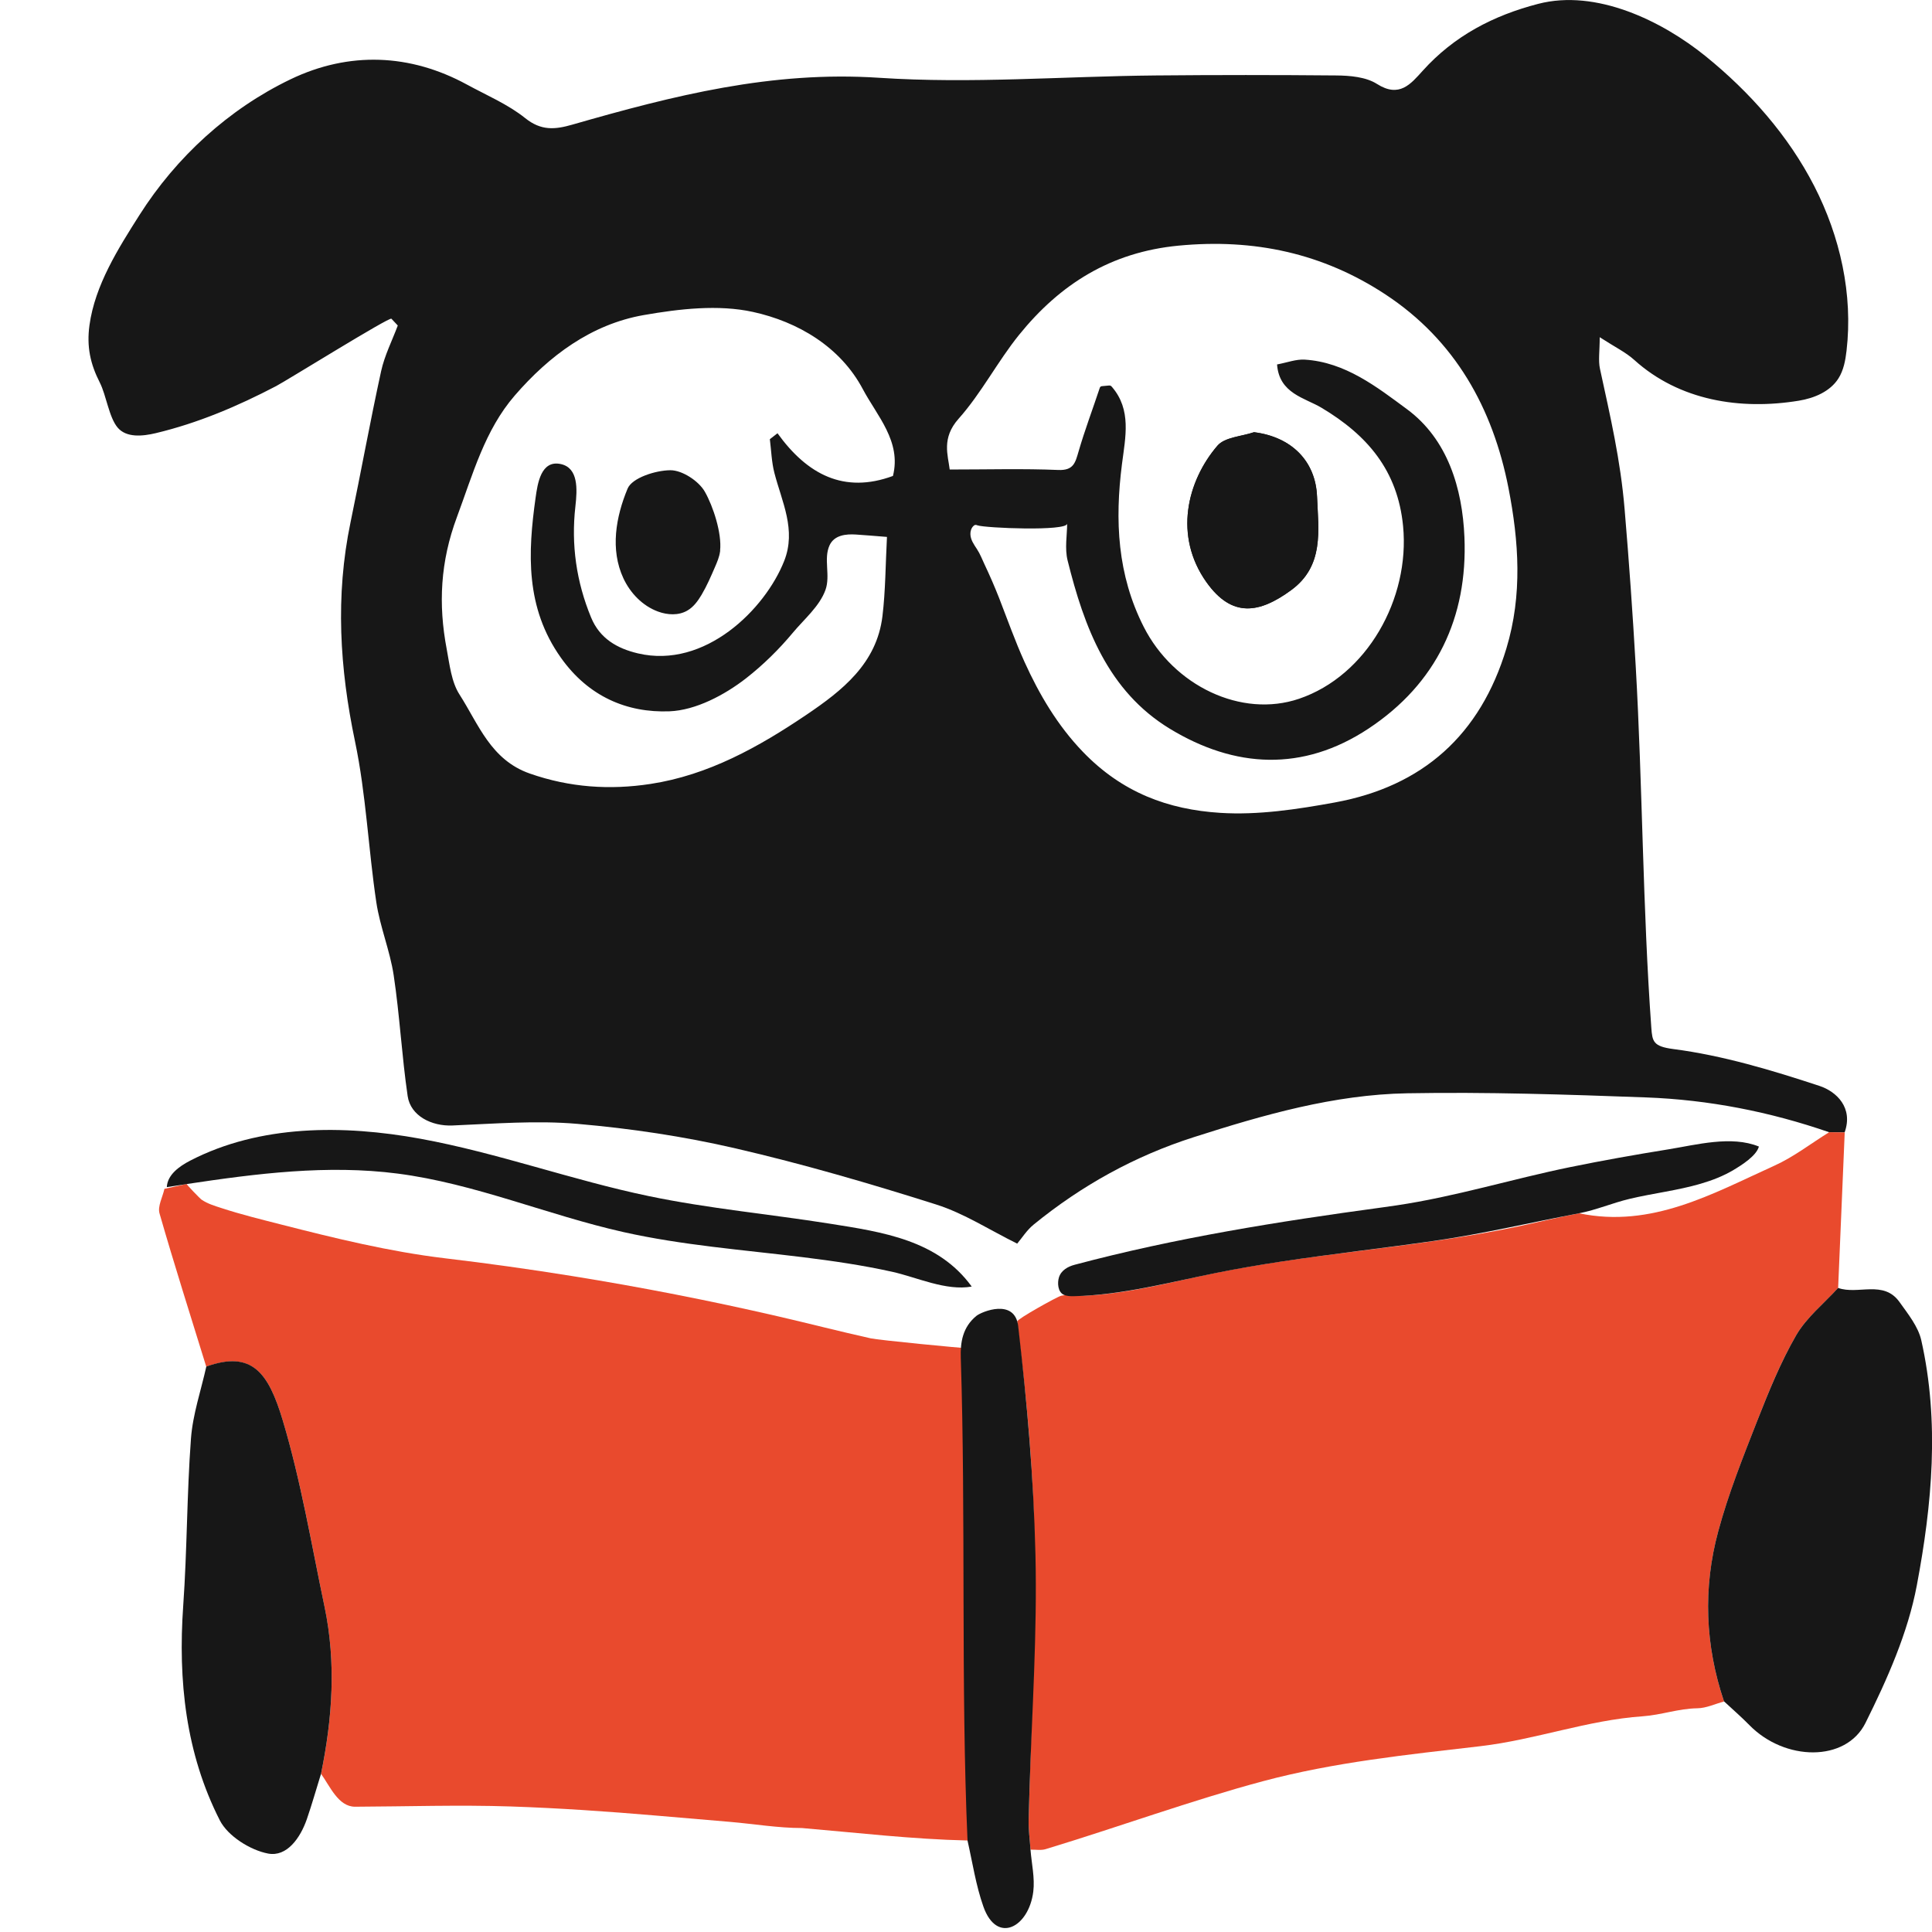
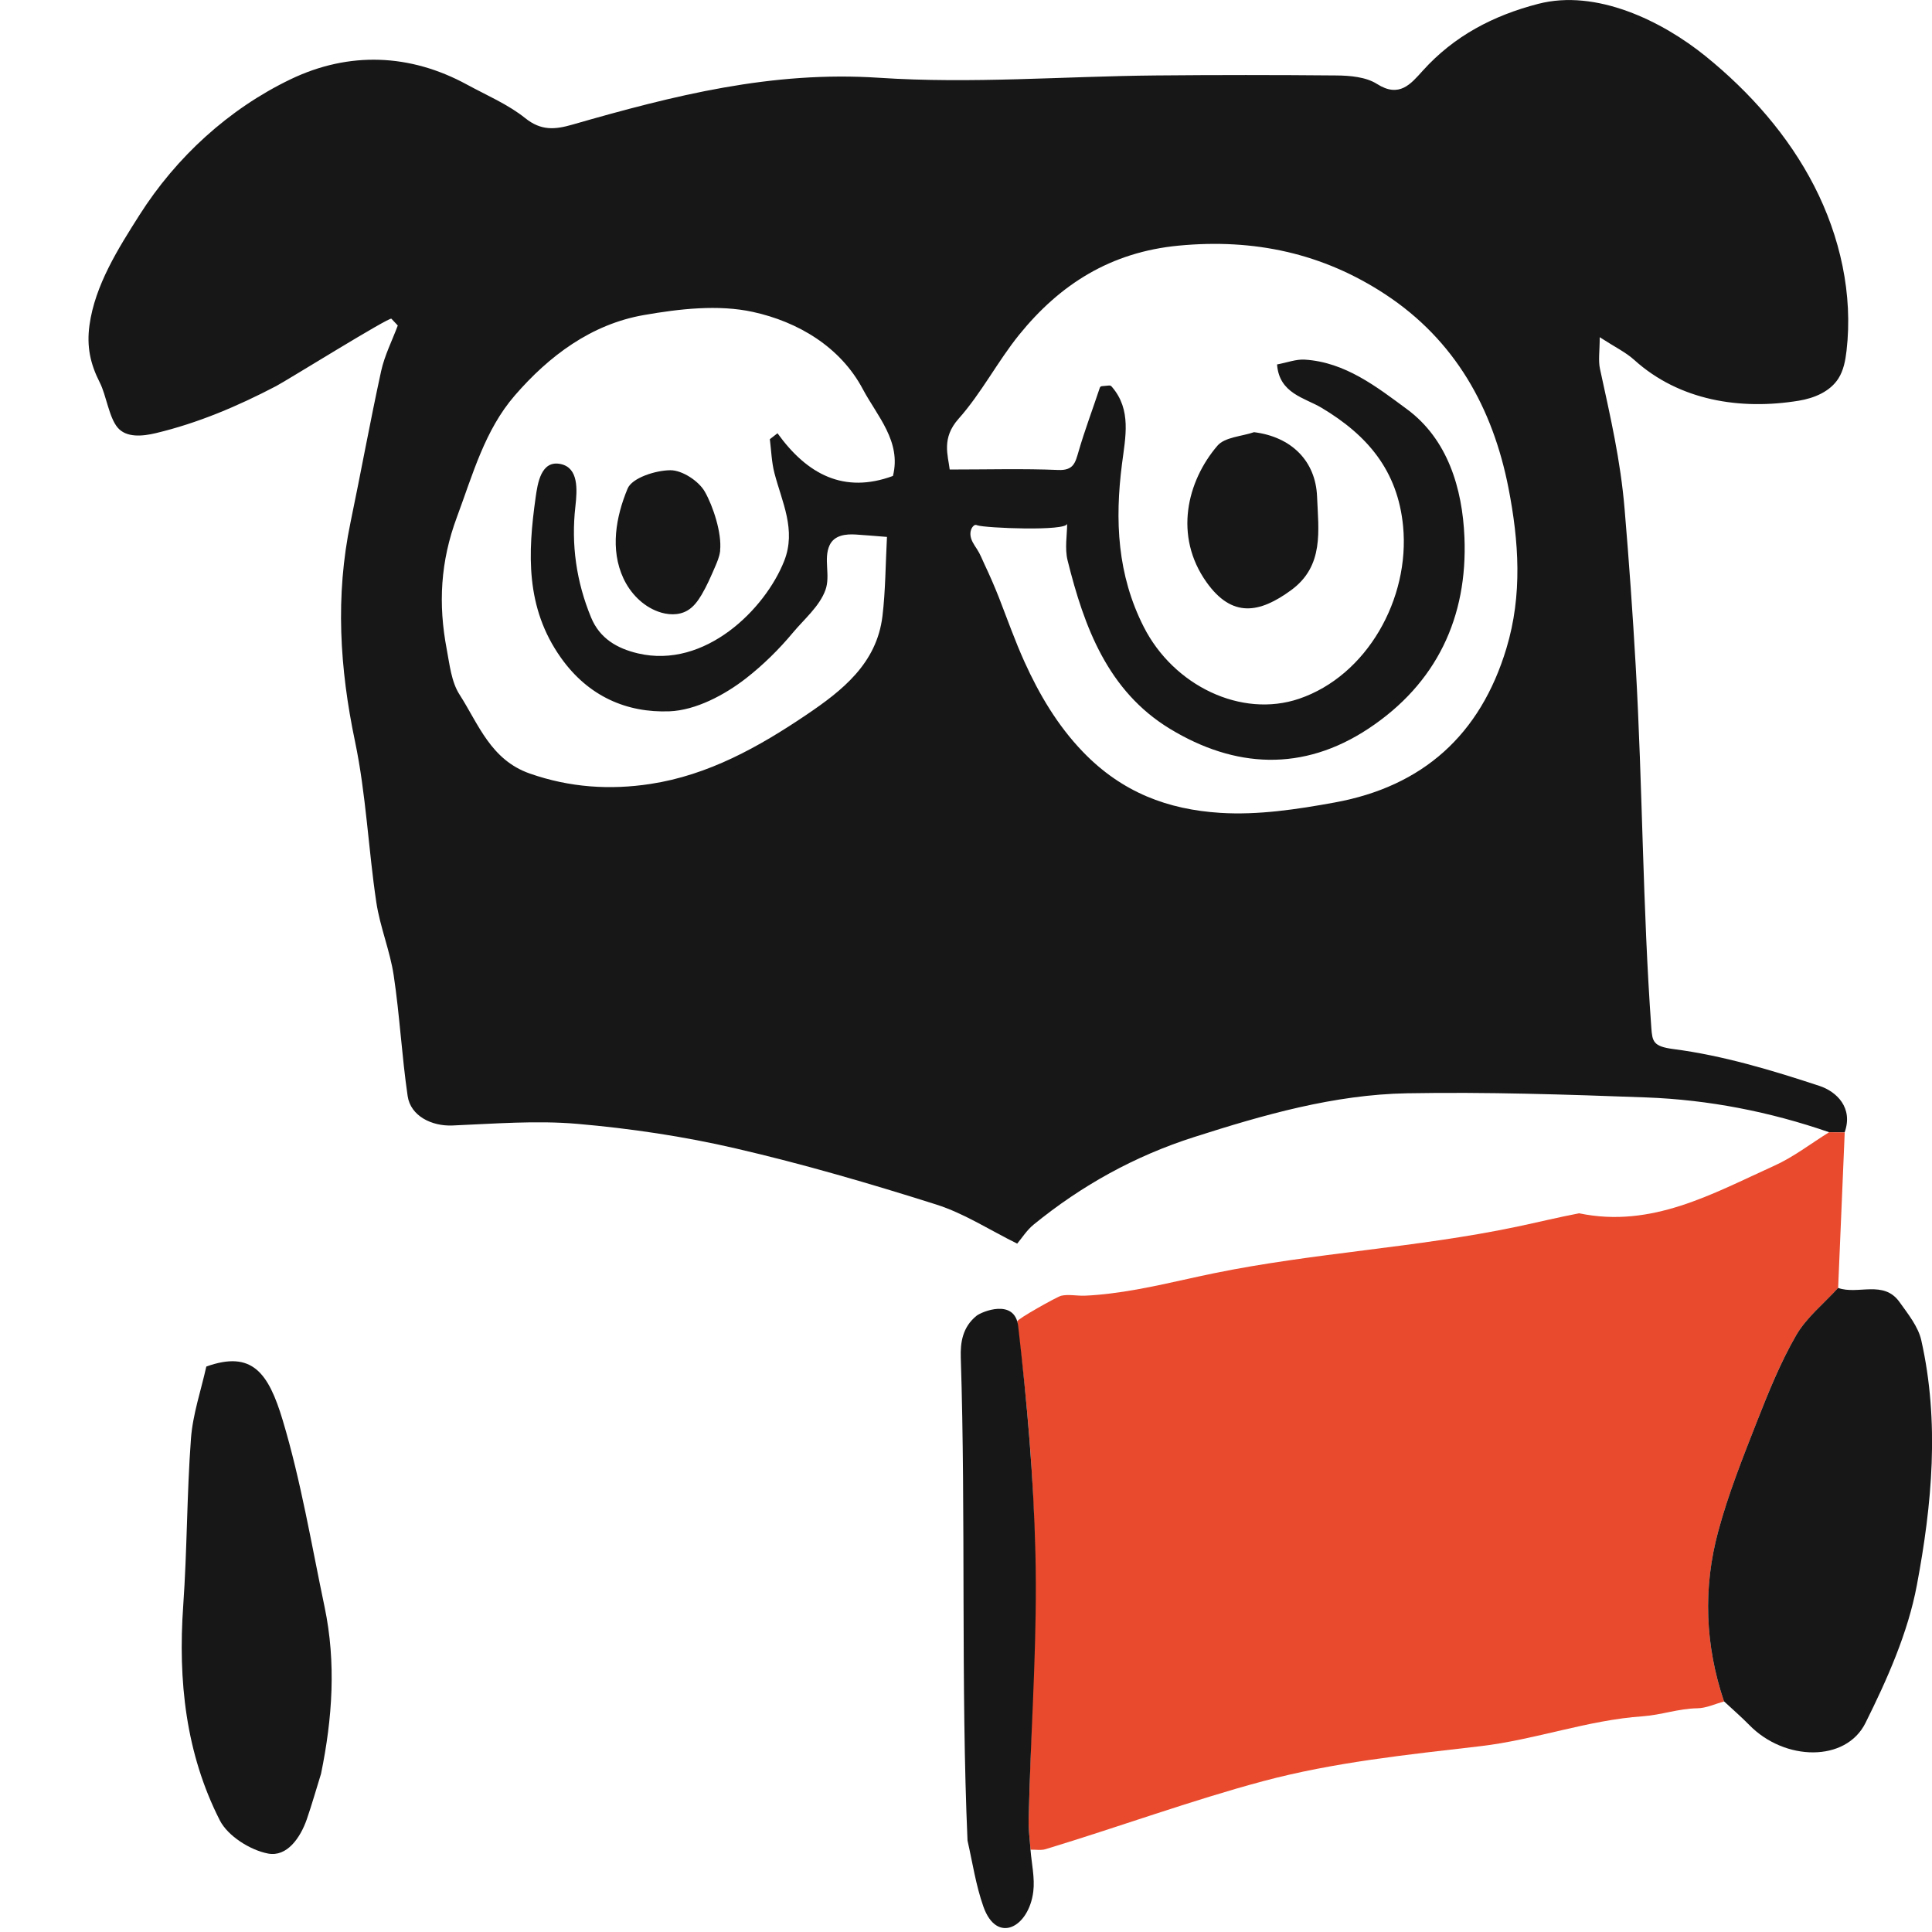
<svg xmlns="http://www.w3.org/2000/svg" width="185" height="185" viewBox="0 0 185 185" fill="none">
  <g clip-path="url(#clip0_1442_3816)">
    <path d="M175.149 108.417C169.472 106.453 163.615 105.308 157.633 105.085C150.007 104.804 142.371 104.552 134.75 104.688C127.725 104.814 120.991 106.753 114.321 108.887C108.648 110.7 103.568 113.518 98.977 117.261C98.317 117.799 97.847 118.56 97.401 119.084C94.759 117.78 92.325 116.189 89.654 115.341C83.313 113.333 76.908 111.462 70.427 109.963C65.467 108.814 60.377 108.058 55.301 107.617C51.34 107.272 47.311 107.607 43.321 107.772C41.334 107.854 39.317 106.86 39.036 104.959C38.473 101.119 38.275 97.225 37.698 93.39C37.344 91.033 36.389 88.764 36.035 86.403C35.269 81.282 35.055 76.065 33.999 71.017C32.525 64.001 32.098 57.067 33.562 50.031C34.566 45.206 35.443 40.353 36.495 35.538C36.825 34.035 37.547 32.623 38.09 31.169C37.887 30.951 37.683 30.732 37.479 30.519C37.295 30.32 27.449 36.444 26.436 36.973C22.766 38.893 18.955 40.513 14.912 41.478C13.647 41.778 12.095 41.933 11.261 40.939C10.428 39.945 10.18 37.855 9.555 36.629C8.639 34.83 8.29 33.176 8.566 31.149C9.094 27.304 11.319 23.799 13.356 20.588C16.875 15.046 21.898 10.44 27.822 7.593C33.422 4.902 39.278 5.14 44.703 8.093C46.594 9.126 48.635 9.984 50.293 11.313C51.815 12.534 53.139 12.413 54.792 11.938C64.551 9.135 73.907 6.769 84.176 7.448C93.072 8.035 101.764 7.307 110.66 7.225C116.42 7.172 122.179 7.172 127.939 7.225C129.262 7.235 130.799 7.366 131.856 8.04C133.999 9.402 135.085 8.044 136.234 6.774C139.239 3.438 142.987 1.484 147.292 0.369C152.838 -1.072 159.14 1.993 163.334 5.392C167.557 8.815 171.241 12.976 173.723 17.815C176.205 22.654 177.447 28.187 176.816 33.588C176.71 34.51 176.535 35.455 176.041 36.236C175.241 37.497 173.723 38.127 172.25 38.369C166.655 39.286 160.808 38.369 156.484 34.461C155.674 33.729 154.646 33.239 153.182 32.289C153.182 33.627 153.032 34.51 153.207 35.319C154.205 39.926 155.17 44.028 155.567 48.77C155.989 53.77 156.343 58.774 156.629 63.782C157.289 75.323 157.293 86.917 158.122 98.399C158.219 99.722 158.297 100.198 160.212 100.45C164.968 101.066 169.656 102.477 174.232 103.985C175.856 104.523 177.481 106.07 176.632 108.436C176.133 108.431 175.638 108.421 175.139 108.417H175.149ZM105.376 37.026C105.429 36.987 105.497 36.978 105.565 36.973C105.754 36.953 105.943 36.939 106.137 36.92C106.2 36.915 106.268 36.91 106.331 36.929C106.394 36.953 106.438 37.007 106.481 37.055C108.357 39.242 107.771 41.831 107.436 44.431C106.743 49.837 106.99 55.045 109.516 60.02C112.381 65.669 118.873 68.787 124.395 66.91C130.886 64.704 135.026 57.338 134.353 50.375C133.834 45.051 130.935 41.667 126.538 39.043C124.938 38.088 122.489 37.686 122.286 34.898C123.251 34.718 124.104 34.384 124.938 34.437C128.816 34.675 131.856 37.065 134.721 39.179C138.629 42.059 140.034 46.777 140.228 51.437C140.548 59.098 137.567 65.451 131.037 69.771C124.753 73.926 118.238 73.563 112.018 69.781C106.084 66.168 103.815 60.044 102.23 53.672C101.939 52.509 102.186 51.214 102.186 50.142C102.171 50.889 94.337 50.569 93.59 50.303C93.527 50.278 93.464 50.254 93.397 50.264C93.324 50.273 93.266 50.312 93.212 50.366C93.009 50.559 92.916 50.855 92.921 51.137C92.931 51.689 93.261 52.14 93.552 52.586C93.867 53.066 94.041 53.556 94.284 54.065C94.783 55.117 95.248 56.189 95.675 57.275C96.465 59.307 97.192 61.363 98.089 63.351C99.505 66.488 101.275 69.48 103.674 71.972C107.456 75.91 111.872 77.519 116.837 77.835C120.463 78.067 124.206 77.5 127.813 76.841C136.234 75.303 141.751 70.372 144.247 62.085C145.794 56.965 145.44 51.83 144.446 46.734C142.943 39.068 139.331 32.585 132.675 28.201C126.673 24.249 120.095 22.829 112.852 23.522C106.36 24.143 101.507 27.212 97.585 32.061C95.515 34.626 93.978 37.642 91.792 40.096C90.134 41.958 90.779 43.596 90.939 44.959C94.609 44.959 97.978 44.862 101.333 45.003C102.821 45.066 102.971 44.28 103.286 43.209C103.878 41.172 104.629 39.194 105.294 37.186C105.308 37.138 105.327 37.084 105.366 37.046C105.366 37.046 105.376 37.036 105.381 37.036L105.376 37.026ZM84.927 51.413C83.715 51.316 82.842 51.243 81.97 51.185C81.01 51.122 79.885 51.233 79.434 52.218C78.838 53.522 79.541 55.108 79.041 56.495C78.474 58.066 76.971 59.322 75.924 60.582C74.601 62.173 73.078 63.671 71.445 64.946C69.384 66.551 66.616 68.016 64.105 68.112C60.028 68.268 56.338 66.692 53.711 62.982C50.298 58.177 50.54 52.945 51.291 47.626C51.476 46.331 51.791 44.009 53.715 44.44C55.388 44.818 55.286 46.836 55.097 48.494C54.68 52.15 55.189 55.709 56.6 59.127C57.429 61.14 59.092 62.095 61.084 62.565C67.503 64.078 73.267 58.337 75.09 53.716C76.268 50.739 74.872 48.062 74.155 45.294C73.883 44.246 73.854 43.136 73.718 42.055C73.961 41.865 74.208 41.676 74.45 41.487C77.296 45.434 80.816 47.301 85.504 45.575C86.338 42.273 83.977 39.819 82.624 37.269C80.467 33.2 76.399 30.81 72.099 29.869C68.783 29.142 65.06 29.573 61.642 30.17C56.61 31.052 52.576 34.078 49.294 37.87C46.414 41.196 45.275 45.425 43.753 49.512C42.163 53.779 41.959 57.862 42.773 62.148C43.055 63.637 43.219 65.295 44.005 66.512C45.828 69.354 46.991 72.763 50.734 74.072C54.554 75.41 58.408 75.662 62.292 75.066C67.828 74.222 72.647 71.531 77.209 68.452C80.641 66.134 83.953 63.54 84.5 58.997C84.796 56.543 84.791 54.051 84.932 51.418L84.927 51.413Z" fill="#171717" />
    <path d="M175.149 108.417C175.649 108.421 176.143 108.426 176.642 108.436C176.434 113.401 176.221 118.366 176.012 123.332C174.65 124.83 172.982 126.154 171.993 127.865C170.49 130.455 169.351 133.277 168.255 136.079C166.893 139.556 165.497 143.052 164.527 146.65C163.068 152.081 163.272 157.56 165.085 162.928C164.231 163.156 163.383 163.568 162.525 163.578C160.741 163.602 159.063 164.222 157.304 164.344C152.029 164.707 147.011 166.594 141.771 167.205C134.78 168.019 127.755 168.737 120.939 170.56C114.122 172.383 107.078 174.958 100.121 177.067C99.675 177.203 99.161 177.101 98.677 177.116C98.614 176.156 98.473 175.196 98.497 174.235C98.696 166.695 99.03 159.155 99.079 151.61C99.127 144.066 98.638 136.846 97.736 129.427C97.62 128.462 97.508 127.497 97.406 126.532C97.382 126.314 101.202 124.18 101.605 124.078C102.264 123.914 103.18 124.098 103.869 124.069C104.703 124.035 105.532 123.957 106.356 123.855C109.686 123.448 112.939 122.6 116.222 121.926C125.811 119.957 135.638 119.482 145.222 117.469C147.22 117.048 149.203 116.563 151.21 116.18C158.162 117.629 163.979 114.303 169.913 111.617C171.76 110.783 173.404 109.498 175.144 108.421L175.149 108.417Z" fill="#E94A2D" />
-     <path d="M92.645 176.238C87.347 176.117 82.096 175.496 76.792 175.045C74.528 175.045 72.192 174.652 69.937 174.458C67.552 174.255 65.162 174.051 62.777 173.848C58.166 173.455 53.541 173.135 48.916 172.98C43.942 172.815 38.968 172.984 34.004 173.004C32.385 173.009 31.589 171.016 30.741 169.857C31.832 164.552 32.2 159.223 31.08 153.88C29.83 147.901 28.826 141.835 27.071 136.002C25.714 131.478 24.152 129.286 19.75 130.867C18.243 125.979 16.687 121.106 15.276 116.194C15.077 115.51 15.572 114.628 15.746 113.838C16.459 113.682 17.166 113.527 17.879 113.372C17.816 113.387 19.14 114.764 19.309 114.88C19.901 115.278 20.555 115.467 21.224 115.685C23.105 116.301 25.049 116.776 26.964 117.266C32.065 118.57 37.325 119.855 42.556 120.481C46.638 120.965 50.71 121.533 54.773 122.187C61.405 123.254 67.998 124.544 74.543 126.057C77.495 126.74 80.428 127.497 83.386 128.156C84.123 128.321 92.106 129.102 92.704 129.102C92.854 129.965 92.708 131.642 92.704 132.5C92.558 147.352 92.815 161.391 92.645 176.238Z" fill="#E94A2D" />
    <path d="M165.084 162.923C163.271 157.551 163.062 152.076 164.527 146.645C165.496 143.048 166.892 139.552 168.255 136.075C169.355 133.277 170.494 130.455 171.993 127.861C172.986 126.149 174.649 124.825 176.011 123.327C177.922 124.011 180.36 122.537 181.887 124.675C182.702 125.819 183.676 127.022 183.972 128.331C185.737 136.162 185.005 144.071 183.55 151.79C182.697 156.348 180.714 160.795 178.629 164.984C176.748 168.761 170.897 168.645 167.518 165.193C166.742 164.402 165.899 163.675 165.089 162.918L165.084 162.923Z" fill="#171717" />
    <path d="M19.75 130.857C24.152 129.276 25.708 131.468 27.07 135.992C28.821 141.825 29.824 147.891 31.08 153.87C32.2 159.213 31.831 164.542 30.741 169.847C30.29 171.292 29.878 172.756 29.383 174.192C28.758 175.995 27.473 177.828 25.674 177.489C23.958 177.164 21.815 175.811 21.049 174.308C17.782 167.888 17.04 160.925 17.544 153.758C17.922 148.429 17.888 143.076 18.286 137.747C18.46 135.425 19.246 133.151 19.755 130.857H19.75Z" fill="#171717" />
    <path d="M92.645 176.238C92 161.5 92.49 145.085 92 130C91.952 128.536 92.172 127.086 93.5 126C93.995 125.598 97.186 124.278 97.5 127C98.358 134.424 98.977 141.408 99.151 148.885C99.326 156.362 98.822 163.801 98.584 171.253C98.55 172.247 98.521 173.246 98.497 174.24C98.473 175.2 98.613 176.161 98.676 177.121C98.783 178.459 99.103 179.826 98.943 181.131C98.518 184.556 95.451 186.218 94.163 182.561C93.445 180.529 93.125 178.357 92.645 176.243V176.238Z" fill="#171717" />
-     <path d="M17.879 113.382C17.244 113.479 16.609 113.576 15.974 113.673C16.032 112.494 17.161 111.68 18.213 111.137C24.894 107.684 32.864 107.689 40.262 109.042C47.66 110.395 54.772 113.004 62.136 114.536C67.847 115.724 73.67 116.257 79.429 117.169C84.515 117.974 89.809 118.735 93.047 123.196C90.58 123.637 87.807 122.309 85.431 121.78C82.61 121.155 79.749 120.738 76.884 120.384C71.139 119.676 65.341 119.244 59.678 117.974C52.416 116.34 45.464 113.333 38.081 112.378C31.376 111.51 24.589 112.368 17.889 113.377L17.879 113.382Z" fill="#171717" />
-     <path d="M151.214 116.175C146.575 117.062 141.998 118.149 137.305 118.823C132.443 119.521 127.566 120.064 122.708 120.801C120.623 121.116 118.544 121.47 116.473 121.887C111.96 122.794 107.461 124.006 102.86 124.117C102.506 124.127 102.138 124.122 101.823 123.962C101.294 123.686 101.236 122.837 101.401 122.314C101.614 121.635 102.264 121.276 102.914 121.106C112.581 118.532 122.354 116.975 132.249 115.632C132.297 115.627 132.341 115.617 132.39 115.613C132.836 115.554 133.277 115.491 133.718 115.423C139.371 114.585 144.786 112.897 150.351 111.758C153.474 111.118 156.61 110.565 159.757 110.056C162.433 109.624 165.792 108.708 168.425 109.789C168.182 110.686 166.762 111.573 165.991 112.034C165.007 112.621 163.931 113.033 162.835 113.353C160.61 114.003 158.297 114.26 156.043 114.798C154.414 115.186 152.858 115.86 151.219 116.175H151.214Z" fill="#171717" />
-     <path d="M120.09 41.385C118.893 41.797 117.278 41.856 116.57 42.685C113.652 46.093 112.377 51.33 115.528 55.757C117.971 59.186 120.594 58.744 123.644 56.504C126.8 54.186 126.247 50.812 126.111 47.548C125.976 44.149 123.658 41.836 120.085 41.39L120.09 41.385Z" fill="#171717" />
    <path d="M120.09 41.385C123.663 41.831 125.98 44.144 126.116 47.543C126.247 50.807 126.805 54.177 123.649 56.499C120.599 58.739 117.976 59.186 115.533 55.753C112.382 51.326 113.657 46.089 116.575 42.68C117.283 41.851 118.897 41.793 120.095 41.38L120.09 41.385Z" fill="#171717" />
    <path d="M68.963 52.722C68.963 52.756 68.953 52.79 68.948 52.824C68.875 53.343 68.667 53.828 68.459 54.307C68.071 55.205 67.683 56.102 67.188 56.941C66.834 57.537 66.413 58.124 65.811 58.468C64.978 58.953 63.916 58.895 63.009 58.56C61.531 58.017 60.358 56.8 59.693 55.374C58.413 52.615 58.971 49.493 60.096 46.787C60.522 45.759 62.772 45.036 64.192 45.027C65.327 45.022 66.912 46.06 67.494 47.087C68.294 48.494 69.132 51.069 68.953 52.717L68.963 52.722Z" fill="#171717" />
  </g>
  <defs>
    <clipPath id="clip0_1442_3816">
      <rect width="185" height="185" fill="white" />
    </clipPath>
  </defs>
</svg>